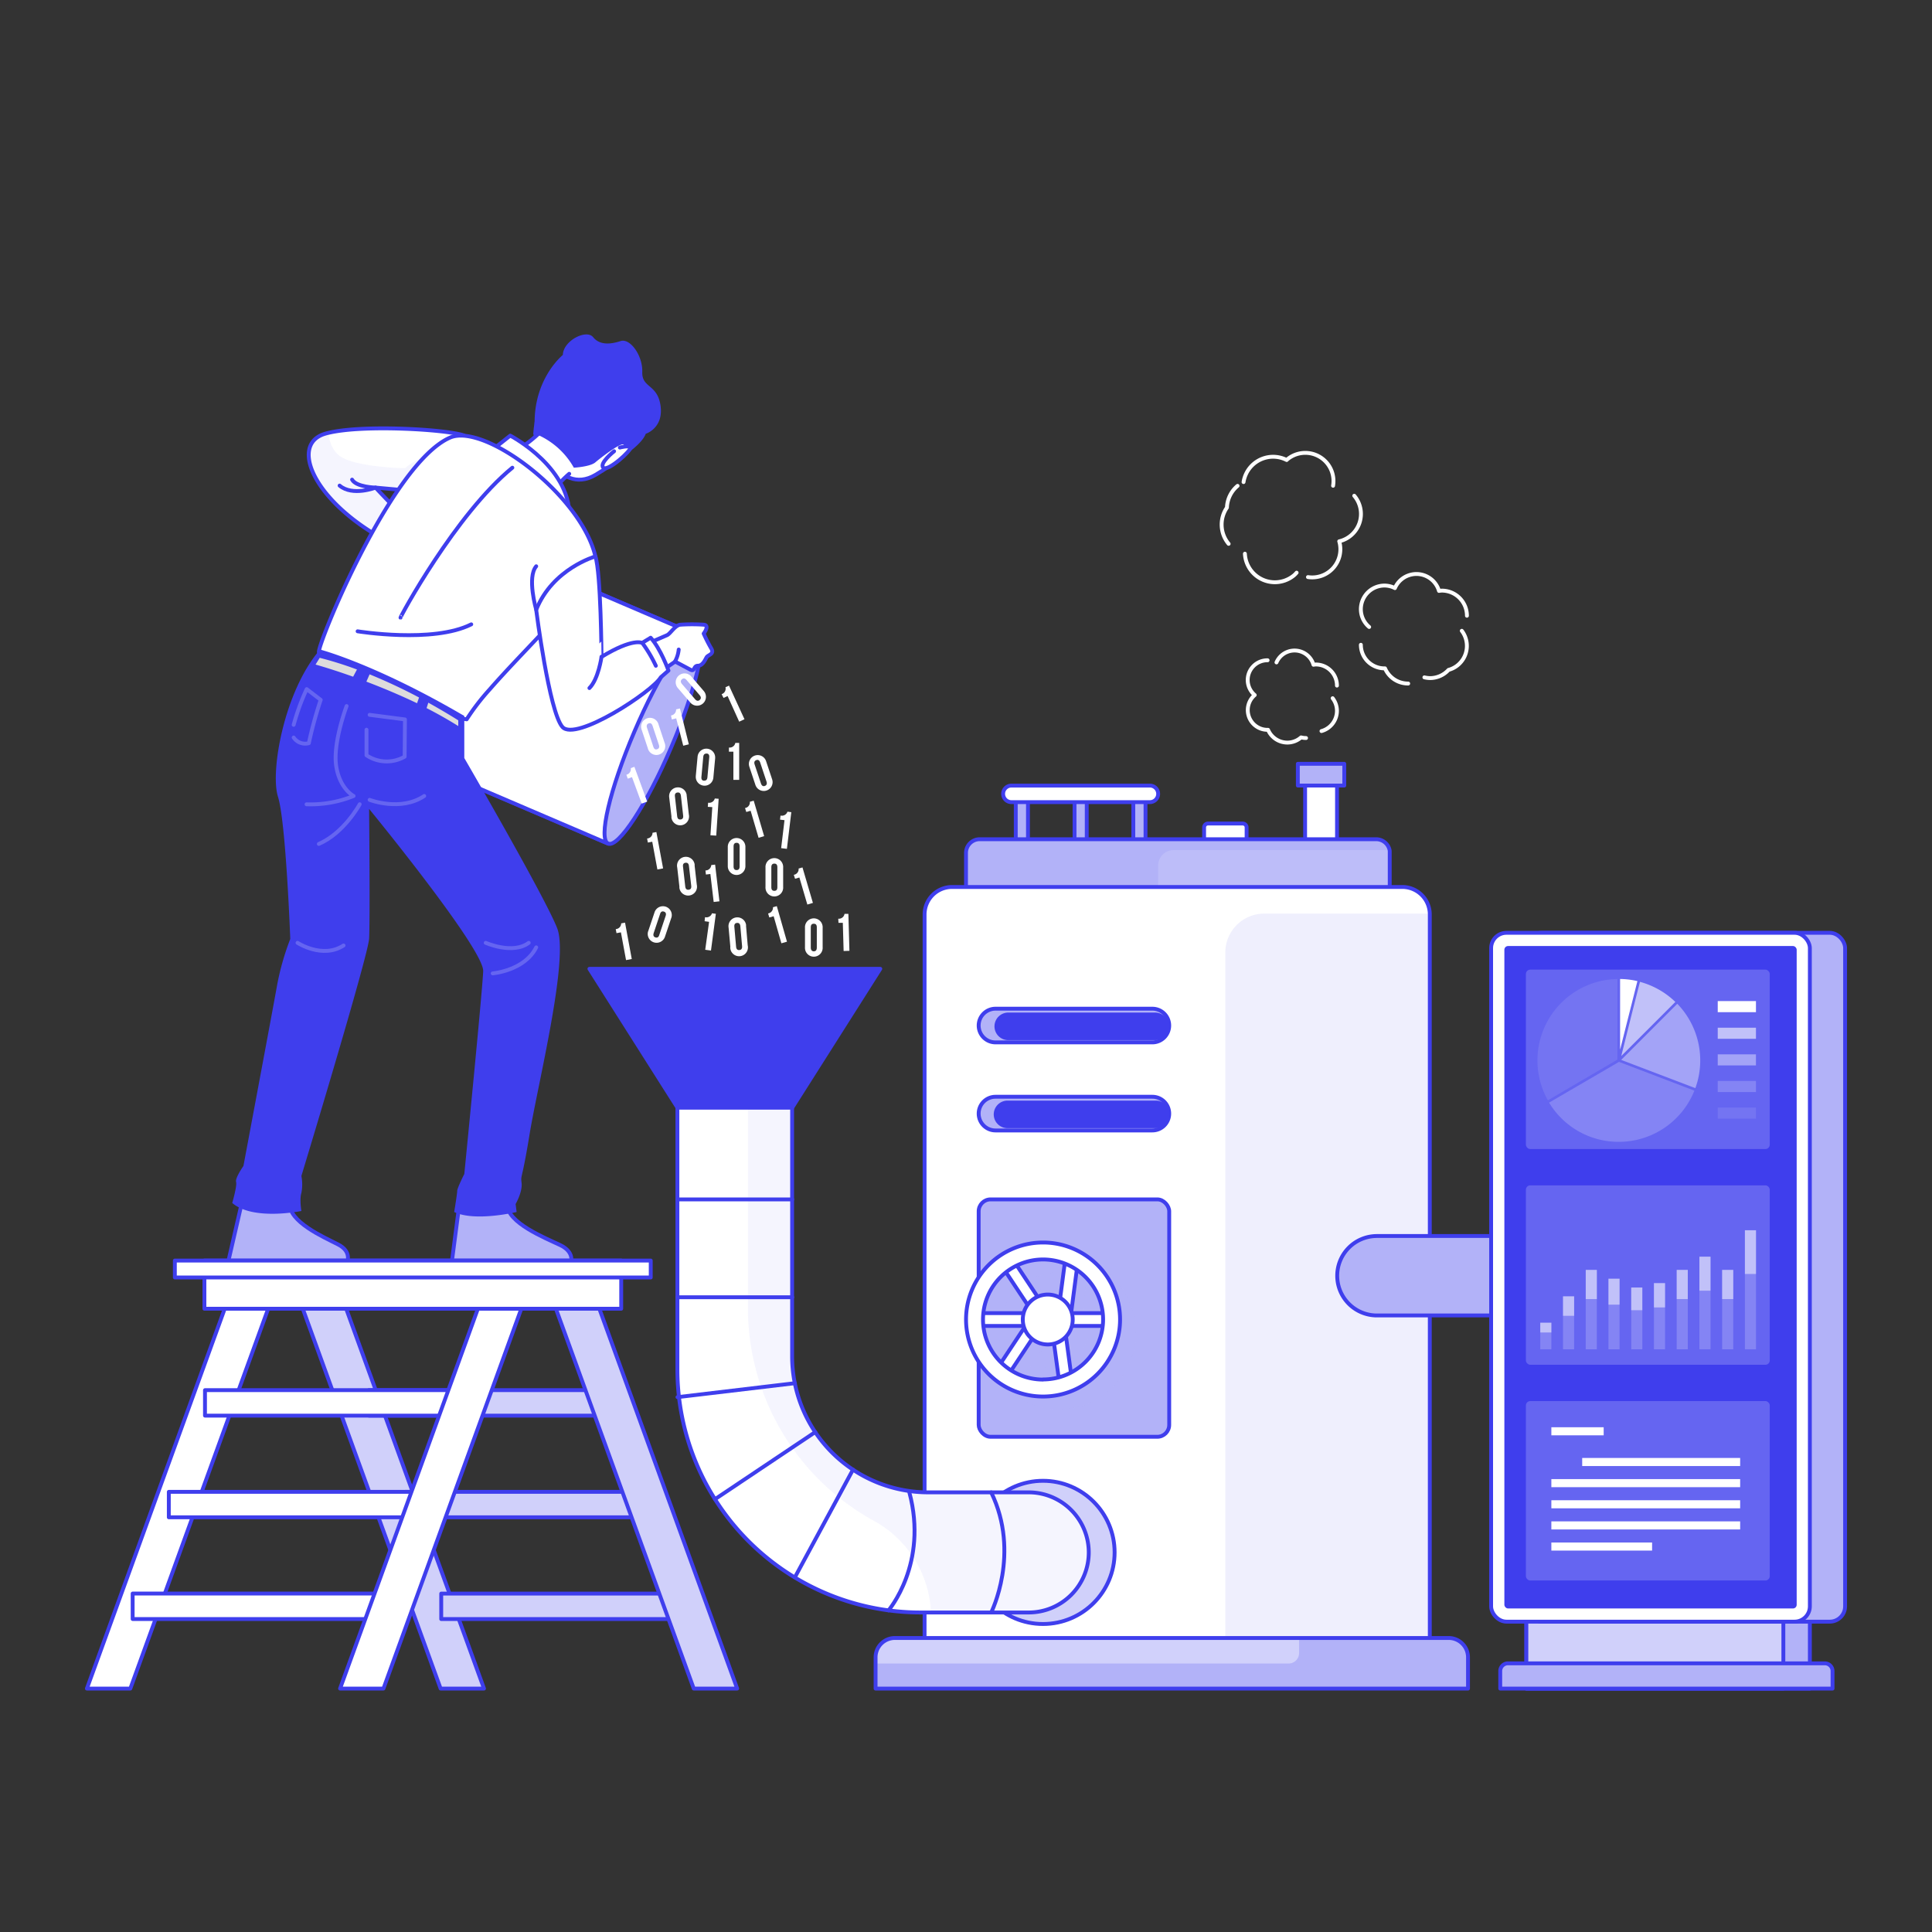
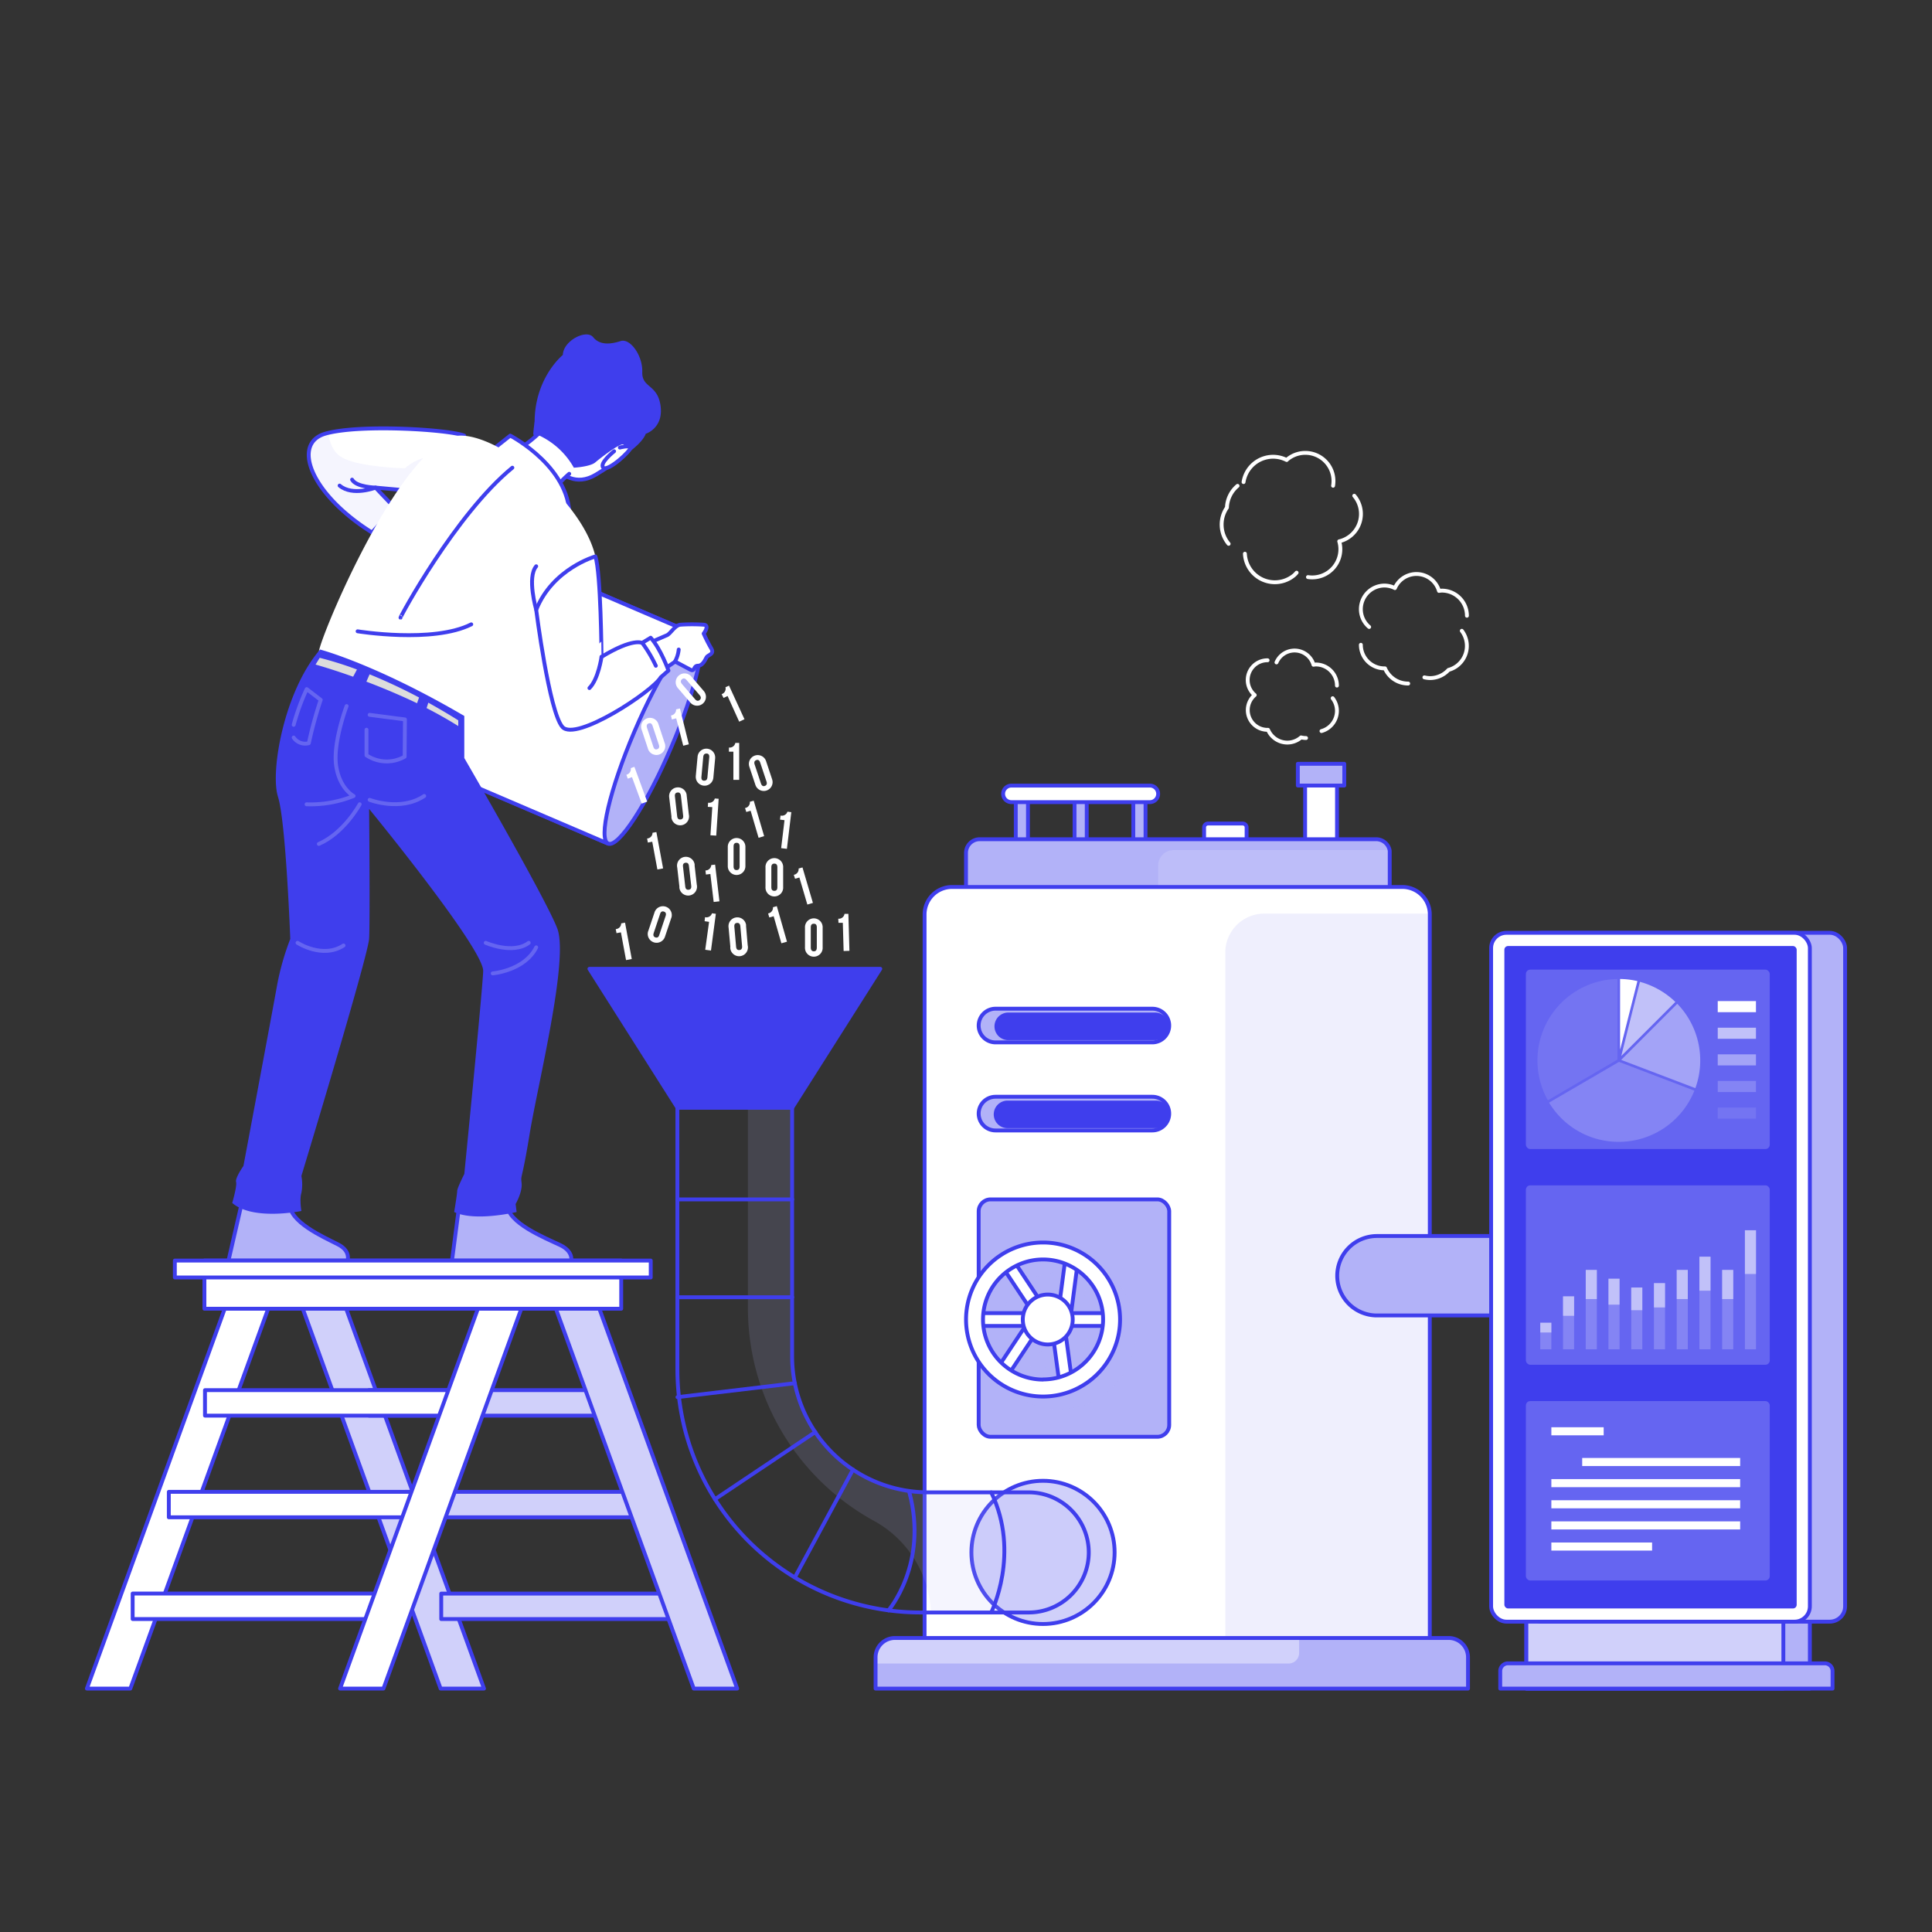
<svg xmlns="http://www.w3.org/2000/svg" id="Layer_1" data-name="Layer 1" viewBox="0 0 500 500">
  <rect x="0" y="0" width="500" height="500" fill="#333333" stroke="none" />
  <defs>
    <style>.cls-1,.cls-27,.cls-7{fill:none;}.cls-11,.cls-19,.cls-2,.cls-20,.cls-21,.cls-23,.cls-24,.cls-25,.cls-26,.cls-6,.cls-8{fill:#fff;}.cls-12,.cls-13,.cls-19,.cls-2,.cls-20,.cls-21,.cls-22,.cls-29,.cls-3,.cls-7{stroke:#3f3eed;}.cls-12,.cls-13,.cls-19,.cls-2,.cls-20,.cls-21,.cls-22,.cls-27,.cls-29,.cls-3,.cls-7{stroke-linecap:round;stroke-linejoin:round;}.cls-15,.cls-3,.cls-4{fill:#b2b2f8;}.cls-5{clip-path:url(#clip-path);}.cls-10,.cls-15,.cls-6{fill-opacity:0.7;}.cls-11,.cls-15,.cls-23,.cls-24,.cls-25,.cls-26,.cls-6{isolation:isolate;}.cls-15,.cls-18,.cls-23,.cls-6{opacity:0.2;}.cls-9{clip-path:url(#clip-path-2);}.cls-10,.cls-12,.cls-22{fill:#d0d0fa;}.cls-10,.cls-26{opacity:0.5;}.cls-11{opacity:0.4;}.cls-13,.cls-16{fill:#3f3eed;}.cls-14{clip-path:url(#clip-path-3);}.cls-17{clip-path:url(#clip-path-4);}.cls-21{stroke-width:1px;}.cls-24{opacity:0.6;}.cls-25{opacity:0.1;}.cls-27{stroke:#fff;}.cls-28{clip-path:url(#clip-path-5);}.cls-29{fill:#dddcdc;}</style>
    <clipPath id="clip-path">
      <path class="cls-1" d="M359.66,220.74V233H250V220.74a3.55,3.55,0,0,1,3.55-3.55h102.6a3.56,3.56,0,0,1,3.49,2.87A5.15,5.15,0,0,1,359.66,220.74Z" />
    </clipPath>
    <clipPath id="clip-path-2">
      <path class="cls-1" d="M246.39,229.55H362.92a7.11,7.11,0,0,1,7.11,7.11V426.2H239.28V236.67a7.11,7.11,0,0,1,7.1-7.12Z" />
    </clipPath>
    <clipPath id="clip-path-3">
      <path class="cls-1" d="M266.22,417.31h-28a62.93,62.93,0,0,1-62.91-62.91V286.67H205V351a35.22,35.22,0,0,0,35.22,35.22h26a15.56,15.56,0,0,1,15.55,15.54h0A15.55,15.55,0,0,1,266.22,417.31Z" />
    </clipPath>
    <clipPath id="clip-path-4">
      <path class="cls-1" d="M379.92,428.91V437H226.6v-8.09a5,5,0,0,1,5-5H375A5,5,0,0,1,379.92,428.91Z" />
    </clipPath>
    <clipPath id="clip-path-5">
      <path class="cls-1" d="M120.14,112.73l-6.47,7.18-6.49,7.19-10-.91,4.92,5.18-5.82,6.44c-16-10-20.86-23.14-12-25.6a4.21,4.21,0,0,1,.61-.16C94.09,109.8,116.08,111.16,120.14,112.73Z" />
    </clipPath>
  </defs>
  <g id="Machine">
    <path class="cls-2" d="M312.62,213.13h9a1,1,0,0,1,1,1v5.93h-11v-5.93A1,1,0,0,1,312.62,213.13Z" />
    <rect class="cls-2" x="337.76" y="201.73" width="8.26" height="17.58" />
    <rect class="cls-3" x="335.88" y="197.67" width="12.02" height="5.63" />
    <rect class="cls-3" x="278.09" y="205.45" width="3.16" height="13.86" />
    <rect class="cls-3" x="262.88" y="205.45" width="3.16" height="13.86" />
    <rect class="cls-3" x="293.3" y="205.45" width="3.16" height="13.86" />
    <path class="cls-4" d="M359.66,220.74V233H250V220.74a3.55,3.55,0,0,1,3.55-3.55h102.6a3.56,3.56,0,0,1,3.49,2.87A5.15,5.15,0,0,1,359.66,220.74Z" />
    <g class="cls-5">
      <path class="cls-6" d="M359.66,220.74V233H299.73v-9a4,4,0,0,1,4-4h55.91A6.1,6.1,0,0,1,359.66,220.74Z" />
    </g>
    <path class="cls-7" d="M359.66,220.74V233H250V220.74a3.55,3.55,0,0,1,3.55-3.55h102.6a3.56,3.56,0,0,1,3.49,2.87A5.15,5.15,0,0,1,359.66,220.74Z" />
    <path class="cls-2" d="M297.59,207.59H261.75a2.14,2.14,0,0,1-2.14-2.14h0a2.14,2.14,0,0,1,2.14-2.14h35.84a2.14,2.14,0,0,1,2.14,2.14h0a2.14,2.14,0,0,1-2.14,2.14Z" />
    <path class="cls-8" d="M246.39,229.55H362.92a7.11,7.11,0,0,1,7.11,7.11V426.2H239.28V236.67a7.11,7.11,0,0,1,7.1-7.12Z" />
    <g class="cls-9">
      <path class="cls-10" d="M370,237.66V426.19H317.11V246.52a10.08,10.08,0,0,1,10.08-10.08h42.74A7.08,7.08,0,0,1,370,237.66Z" />
      <path class="cls-11" d="M369,233.75H240.29a8.06,8.06,0,0,1,7.1-4.19H361.93A8.1,8.1,0,0,1,369,233.75Z" />
    </g>
    <path class="cls-7" d="M246.39,229.55H362.92a7.11,7.11,0,0,1,7.11,7.11V426.2H239.28V236.67a7.11,7.11,0,0,1,7.1-7.12Z" />
    <circle class="cls-12" cx="269.93" cy="401.76" r="18.53" />
    <polygon class="cls-13" points="205.03 286.67 175.33 286.67 152.54 250.73 227.82 250.73 205.03 286.67" />
-     <path class="cls-8" d="M266.22,417.31h-28a62.93,62.93,0,0,1-62.91-62.91V286.67H205V351a35.22,35.22,0,0,0,35.22,35.22h26a15.56,15.56,0,0,1,15.55,15.54h0A15.55,15.55,0,0,1,266.22,417.31Z" />
    <g class="cls-14">
      <path class="cls-15" d="M281.76,401.77a15.56,15.56,0,0,1-15.54,15.54H240.94a28.42,28.42,0,0,0-14.76-23.71,62.88,62.88,0,0,1-32.62-55.15V286.67H205V351a35.22,35.22,0,0,0,35.22,35.22h26A15.56,15.56,0,0,1,281.76,401.77Z" />
    </g>
    <path class="cls-7" d="M266.22,417.31h-28a62.93,62.93,0,0,1-62.91-62.91V286.67H205V351a35.22,35.22,0,0,0,35.22,35.22h26a15.56,15.56,0,0,1,15.55,15.54h0A15.55,15.55,0,0,1,266.22,417.31Z" />
    <line class="cls-7" x1="175.33" y1="310.4" x2="205.03" y2="310.4" />
    <line class="cls-7" x1="175.33" y1="335.72" x2="205.03" y2="335.72" />
    <line class="cls-7" x1="175.33" y1="361.58" x2="205.72" y2="357.97" />
    <line class="cls-7" x1="185.04" y1="387.99" x2="211" y2="370.61" />
    <line class="cls-7" x1="205.72" y1="408.2" x2="220.76" y2="380.33" />
    <path class="cls-7" d="M229.94,416.77s10.36-12.06,5.4-30.55" />
    <path class="cls-7" d="M256.52,417.31s7.67-15.3,0-31.09" />
    <path class="cls-3" d="M298.23,292.56H257.64a4.36,4.36,0,0,1-4.36-4.36h0a4.36,4.36,0,0,1,4.36-4.36h40.59a4.36,4.36,0,0,1,4.36,4.36h0A4.36,4.36,0,0,1,298.23,292.56Z" />
    <path class="cls-16" d="M298.94,284.84h-38a3.57,3.57,0,0,0-.38,7.13h38.38a3.57,3.57,0,0,0,.38-7.13Z" />
    <rect class="cls-3" x="253.28" y="310.4" width="49.31" height="61.44" rx="3.08" />
    <path class="cls-3" d="M298.23,269.77H257.64a4.36,4.36,0,0,1-4.36-4.36h0a4.36,4.36,0,0,1,4.36-4.36h40.59a4.36,4.36,0,0,1,4.36,4.36h0A4.36,4.36,0,0,1,298.23,269.77Z" />
    <path class="cls-16" d="M298.94,262.05h-38a3.57,3.57,0,1,0,0,7.14h38a3.57,3.57,0,1,0,0-7.14Z" />
    <path class="cls-4" d="M379.92,428.91V437H226.6v-8.09a5,5,0,0,1,5-5H375A5,5,0,0,1,379.92,428.91Z" />
    <g class="cls-17">
      <path class="cls-11" d="M336.21,424v3.78a2.73,2.73,0,0,1-2.72,2.74H226.6V429a5,5,0,0,1,5-5Z" />
    </g>
    <path class="cls-7" d="M379.92,428.91V437H226.6v-8.09a5,5,0,0,1,5-5H375A5,5,0,0,1,379.92,428.91Z" />
    <g class="cls-18">
      <path class="cls-4" d="M274.08,324.92A19.93,19.93,0,1,0,294,344.86h0A19.94,19.94,0,0,0,274.08,324.92Zm15.45,18.27h-8a6.62,6.62,0,0,0-1.52-2.74l1.27-9.36A15.51,15.51,0,0,1,289.53,343.19Zm-11.41-13.34-1.18,8.75a6.53,6.53,0,0,0-1.64-.21,6.38,6.38,0,0,0-2.65.57l-5.36-8.08a15.38,15.38,0,0,1,6.79-1.58A15.8,15.8,0,0,1,278.12,329.85Zm-13.64,2.78,5.59,8.43a6.22,6.22,0,0,0-1,2.13H258.62a15.53,15.53,0,0,1,5.86-10.56Zm-5.86,13.87h10.44a6.45,6.45,0,0,0,1,2.14l-5.59,8.42A15.58,15.58,0,0,1,258.62,346.5Zm8.67,12.31,5.36-8.08a6.39,6.39,0,0,0,2.65.58,6.48,6.48,0,0,0,1.64-.22l1.18,8.75a15.88,15.88,0,0,1-4,.55A15.55,15.55,0,0,1,267.29,358.81Zm14-.21L280,349.24a6.62,6.62,0,0,0,1.52-2.74h8A15.54,15.54,0,0,1,281.29,358.6Z" />
    </g>
    <rect class="cls-19" x="257.56" y="348.5" width="14.27" height="3.31" transform="matrix(0.55, -0.83, 0.83, 0.55, -173.42, 377.16)" />
    <rect class="cls-20" x="273.35" y="344.65" width="3.31" height="14.27" transform="translate(-44.76 40.13) rotate(-7.72)" />
    <rect class="cls-19" x="263.06" y="325.72" width="3.31" height="14.27" transform="translate(-139.88 201.82) rotate(-33.56)" />
    <rect class="cls-21" x="269.39" y="330.71" width="14.25" height="3.31" transform="translate(-89.02 563.25) rotate(-82.52)" />
    <rect class="cls-2" x="275.02" y="339.84" width="14.27" height="3.31" />
    <rect class="cls-2" x="252.23" y="339.84" width="14.27" height="3.31" />
    <path class="cls-2" d="M269.94,321.56a19.93,19.93,0,1,0,19.93,19.93h0A19.93,19.93,0,0,0,269.94,321.56Zm0,35.47a15.54,15.54,0,1,1,15.54-15.54A15.54,15.54,0,0,1,269.94,357Z" />
    <path class="cls-2" d="M277.62,341.49a6.46,6.46,0,1,1-6.46-6.46h0A6.46,6.46,0,0,1,277.62,341.49Z" />
    <path class="cls-3" d="M390.35,340.44h-34a10.28,10.28,0,0,1-10.28-10.28h0a10.28,10.28,0,0,1,10.28-10.28h34Z" />
    <rect class="cls-3" x="395.02" y="412.19" width="73.37" height="24.81" />
    <rect class="cls-22" x="395.02" y="412.19" width="66.51" height="24.81" />
    <rect class="cls-3" x="395.02" y="241.41" width="82.49" height="178.27" rx="3.96" />
    <rect class="cls-2" x="385.9" y="241.41" width="82.49" height="178.27" rx="3.96" />
    <rect class="cls-16" x="389.33" y="244.83" width="75.65" height="171.44" rx="0.96" />
    <path class="cls-3" d="M390.13,430.47h82.13a2,2,0,0,1,2,2V437h-86v-4.57A2,2,0,0,1,390.13,430.47Z" />
    <rect class="cls-23" x="394.9" y="250.94" width="63.11" height="46.43" rx="1.12" />
    <path class="cls-11" d="M419.56,274.3l19.2,7.31a21.07,21.07,0,0,0-4.68-21.84Z" />
    <path class="cls-24" d="M419.58,273.3l14-14a21.08,21.08,0,0,0-9.16-5.2l-2,7.85Z" />
    <path class="cls-8" d="M419.28,253.36v18.29l4.48-17.74A20.49,20.49,0,0,0,419.28,253.36Z" />
    <path class="cls-25" d="M418.59,274.23V253.36a21.08,21.08,0,0,0-18,31.4Z" />
    <path class="cls-23" d="M418.93,295.51a21.08,21.08,0,0,0,19.58-13.25L419,274.81l-18.1,10.55A21,21,0,0,0,418.93,295.51Z" />
    <rect class="cls-8" x="444.55" y="259.08" width="9.89" height="2.87" />
    <rect class="cls-24" x="444.55" y="265.97" width="9.89" height="2.87" />
    <rect class="cls-11" x="444.55" y="272.86" width="9.89" height="2.87" />
    <rect class="cls-23" x="444.55" y="279.75" width="9.89" height="2.87" />
    <rect class="cls-25" x="444.55" y="286.64" width="9.89" height="2.87" />
    <rect class="cls-23" x="394.9" y="306.77" width="63.11" height="46.43" rx="1.12" />
    <rect class="cls-26" x="398.62" y="342.32" width="2.87" height="2.52" />
    <rect class="cls-23" x="398.62" y="342.32" width="2.87" height="6.87" />
    <rect class="cls-26" x="404.51" y="335.49" width="2.87" height="5.04" />
    <rect class="cls-23" x="404.51" y="335.49" width="2.87" height="13.71" />
    <rect class="cls-26" x="410.39" y="328.65" width="2.87" height="7.55" />
    <rect class="cls-23" x="410.39" y="328.65" width="2.87" height="20.55" />
    <rect class="cls-26" x="416.27" y="330.93" width="2.87" height="6.71" />
    <rect class="cls-23" x="416.27" y="330.93" width="2.87" height="18.27" />
    <rect class="cls-26" x="422.16" y="333.21" width="2.87" height="5.87" />
    <rect class="cls-23" x="422.16" y="333.21" width="2.87" height="15.99" />
    <rect class="cls-26" x="428.04" y="332.07" width="2.87" height="6.29" />
    <rect class="cls-23" x="428.04" y="332.07" width="2.87" height="17.13" />
    <rect class="cls-26" x="433.93" y="328.65" width="2.87" height="7.55" />
    <rect class="cls-23" x="433.93" y="328.65" width="2.87" height="20.55" />
    <rect class="cls-26" x="439.81" y="325.23" width="2.87" height="8.8" />
    <rect class="cls-23" x="439.81" y="325.23" width="2.87" height="23.96" />
    <rect class="cls-26" x="445.69" y="328.65" width="2.87" height="7.55" />
    <rect class="cls-23" x="445.69" y="328.65" width="2.87" height="20.55" />
    <rect class="cls-26" x="451.58" y="318.39" width="2.87" height="11.31" />
    <rect class="cls-23" x="451.58" y="318.39" width="2.87" height="30.8" />
    <rect class="cls-23" x="394.9" y="362.6" width="63.11" height="46.43" rx="1.12" />
    <rect class="cls-8" x="401.49" y="369.37" width="13.54" height="2.09" />
    <rect class="cls-8" x="409.47" y="377.32" width="40.88" height="2.09" />
    <rect class="cls-8" x="401.49" y="382.79" width="48.86" height="2.09" />
    <rect class="cls-8" x="401.49" y="388.26" width="48.86" height="2.09" />
    <rect class="cls-8" x="401.49" y="393.73" width="48.86" height="2.09" />
    <rect class="cls-8" x="401.49" y="399.2" width="26.07" height="2.09" />
  </g>
  <g id="Smoke">
    <path class="cls-27" d="M328.05,170.88a5.1,5.1,0,0,0-3.33,9,5.11,5.11,0,0,0,3.33,9h.12a5.44,5.44,0,0,0,5,3.3,5.38,5.38,0,0,0,3.54-1.34h0A5.62,5.62,0,0,0,338,191" />
    <path class="cls-27" d="M346,177.43a5.46,5.46,0,0,0-5.45-5.46,4.2,4.2,0,0,0-.62.07,5.1,5.1,0,0,0-9.58-.61" />
    <path class="cls-27" d="M342,189.2a5.45,5.45,0,0,0,4-5.23,5.38,5.38,0,0,0-1.11-3.27" />
    <path class="cls-27" d="M368.63,175.3h0a6.67,6.67,0,0,0,1.48.19,6.5,6.5,0,0,0,4.77-2.12,6.43,6.43,0,0,0,4.52-7.9,6.31,6.31,0,0,0-1.09-2.22" />
    <path class="cls-27" d="M352.19,166.87a6.11,6.11,0,0,0,6.11,6.1h.14a6.49,6.49,0,0,0,6,3.93" />
    <path class="cls-27" d="M379.64,159.35a6.5,6.5,0,0,0-6.5-6.5h0a6,6,0,0,0-.73.08A6.08,6.08,0,0,0,361,152.2a6,6,0,0,0-2.7-.66,6.13,6.13,0,0,0-6.11,6.11,6,6,0,0,0,2.15,4.61" />
    <path class="cls-27" d="M322.18,143.3a7.76,7.76,0,0,0,12.76,5.55,6.25,6.25,0,0,0,.62-.64" />
    <path class="cls-27" d="M320.28,125.74a7.7,7.7,0,0,0-2.75,5.62,7.75,7.75,0,0,0,.44,9.38" />
    <path class="cls-27" d="M345,125.71a7.29,7.29,0,0,0-11.9-6.78l-.11.12a7.74,7.74,0,0,0-10.41,3.39,7.88,7.88,0,0,0-.75,2.32h0" />
    <path class="cls-27" d="M338.5,149.35a7.29,7.29,0,0,0,8.09-9.26,7.27,7.27,0,0,0,3.89-11.79" />
  </g>
  <g id="Character">
    <path class="cls-3" d="M63,309.49l-4,17.33H89.78s1.44-2.86-2.29-4.76S74.61,316.15,75,311.35,63,309.49,63,309.49Z" />
    <path class="cls-3" d="M119.1,310l-2.2,16.83h30.82s1.13-2.78-2.8-4.63-13.52-5.73-13.65-10.39S119.1,310,119.1,310Z" />
    <path class="cls-8" d="M120.14,112.73l-6.47,7.18-6.49,7.19-10-.91,4.92,5.18-5.82,6.44c-16-10-20.86-23.14-12-25.6a4.21,4.21,0,0,1,.61-.16C94.09,109.8,116.08,111.16,120.14,112.73Z" />
    <g class="cls-28">
      <path class="cls-15" d="M107.18,127.1l-10-.91,4.92,5.18-5.82,6.44c-16-10-20.86-23.14-12-25.6a4.21,4.21,0,0,1,.61-.16c.36,2.3,1.28,5,3.58,6.3,4.51,2.63,16.35,2.83,16.35,2.83s3.49-3.35,7.69-2.83c.53.07.91.63,1.18,1.56Z" />
    </g>
    <path class="cls-7" d="M120.14,112.73l-6.47,7.18-6.49,7.19-10-.91,4.92,5.18-5.82,6.44c-16-10-20.86-23.14-12-25.6a4.21,4.21,0,0,1,.61-.16C94.09,109.8,116.08,111.16,120.14,112.73Z" />
    <path class="cls-3" d="M173.71,193.41c6.37-14.9,9.41-27.89,6.77-29L127.8,141.85c-2.63-1.12-9.93,10-16.31,24.93s-9.4,27.88-6.77,29l52.68,22.54C160,219.46,167.34,208.3,173.71,193.41Z" />
    <path class="cls-2" d="M157.4,218.34l-52.68-22.55c-2.64-1.13.4-14.12,6.77-29s13.68-26,16.31-24.93l52.68,22.55c-2.63-1.13-9.93,10-16.3,24.93S154.77,217.21,157.4,218.34Z" />
    <path class="cls-2" d="M168,166.39l4.61-2c.91-.39,2.07-2.59,3.5-2.72a46.2,46.2,0,0,1,6,0c1.68.13,0,2.3,0,2.3a39.54,39.54,0,0,0,1.94,3.81c.94,1.54-.78,1.66-1.17,2.3s-1,2.21-2.25,2.21-.73,1.68-2,1l-3.89-2.07-4.92,3.37Z" />
    <path class="cls-2" d="M138.51,112.26c.92-14.64,13.35-27.07,22.2-16.38,11.25,13.58,3.35,21.14-6.58,27S138.51,112.26,138.51,112.26Z" />
    <path class="cls-2" d="M141.63,109.8c-4.12,5.22-11.41,8.81-11.41,8.81l10.93,11.21a32.15,32.15,0,0,1,6.16-7.2" />
    <path class="cls-16" d="M138.51,112.26a20,20,0,0,1,10,8.78s4.22-.23,5.56-1.38S160,115,161.18,115s-1.33,4-1.33,4,6.12-3.6,7.27-6.74c0,0,4.6-1.42,3.84-7.17s-4.88-4.6-4.74-8.82-3.12-8.81-5.61-8-5.37,1.15-7.1-1-7.74.87-7.85,4.59C145.66,91.86,137.11,98.73,138.51,112.26Z" />
    <path class="cls-2" d="M160.42,115.83s2.41-.67,2.73,0-5.8,6.3-7,5.21,2.78-4.26,2.78-4.26" />
    <path class="cls-2" d="M128.53,115.53l3.52-2.79s16.53,8.58,15.26,22.28l-18.78-11.93Z" />
    <path class="cls-8" d="M146.66,156.79c-5.87,6.81-14,14.82-19.89,21.58a59.56,59.56,0,0,0-6,7.79S90,182,82.54,168.84c-.72-1.27,18.61-48.88,33.91-55.58,8.94-3.91,33.9,14.87,37.63,30.7C154.7,146.57,151.42,151.28,146.66,156.79Z" />
-     <path class="cls-7" d="M146.66,156.79c-5.87,6.81-14,14.82-19.89,21.58a59.56,59.56,0,0,0-6,7.79S90,182,82.54,168.84c-.72-1.27,18.61-48.88,33.91-55.58,8.94-3.91,33.9,14.87,37.63,30.7C154.7,146.57,151.42,151.28,146.66,156.79Z" />
    <path class="cls-16" d="M82.84,168.1s14.3,3.7,37.32,17.19v10.89s21,36.14,24.06,44.1-5.08,40.5-7.15,53.19-2.34,10.36-2.08,12.69-1.55,5.44-1.55,5.44l.26,2.07s-10.72,2.59-16.16,0c0,0,.78-4.66.78-5.44s1.84-4.4,1.84-4.4,4.64-46.78,4.89-52.48-29.52-42-29.52-42,.26,29,0,33.55S78,304.34,78,304.34a11.63,11.63,0,0,1,0,4.4c-.52,1.56,0,4.66,0,4.66s-12.46,2.6-17.9-2.07c0,0,1.29-4.4,1-5.44s1.9-4.14,1.9-4.14,7.71-41.08,8.75-47A68,68,0,0,1,75.12,243S74,212.67,71.94,206.2,73.51,178.87,82.84,168.1Z" />
    <path class="cls-7" d="M103.65,159.86c-.22,0,14.34-26.88,28.95-38.82" />
    <path class="cls-2" d="M154.08,144s-11.1,3.17-15.31,13.83c0,0,3.35,26.42,6.79,30.31S168.84,179,171,175.29l2-1.75s-2-5.65-4.61-8.5l-2.22,1.35s-2.28-1.39-10.5,3.61C155.67,170,155.52,148.17,154.08,144Z" />
    <path class="cls-7" d="M166.22,166.39a34.22,34.22,0,0,1,3.51,5.91" />
    <path class="cls-7" d="M174.65,171.26a8,8,0,0,0,1-3.16" />
    <path class="cls-7" d="M87.89,125.67c3.36,2.85,9.32.52,9.32.52s-5-.11-6.09-2.06" />
    <path class="cls-29" d="M94.15,176.69c4.25,1.6,9.13,3.62,14.07,6l.84-2.42a142.79,142.79,0,0,0-13.67-6.4Z" />
    <path class="cls-29" d="M110.56,181.12l-.77,2.39a106.79,106.79,0,0,1,9.31,5.3v-2.66S115.78,184,110.56,181.12Z" />
    <path class="cls-29" d="M93.09,173a93.36,93.36,0,0,0-10.58-3.33l-1.62,2.62s4.4,1.18,10.74,3.46Z" />
    <g class="cls-18">
      <path class="cls-27" d="M89.7,182.73s-3.6,9.51-2.7,15.47,4.51,7.8,4.51,7.8a29.49,29.49,0,0,1-12.17,2.15" />
      <path class="cls-27" d="M95.66,207s8,3.11,14.13-1" />
      <path class="cls-27" d="M93.09,208.14s-4,7.43-10.58,10.27" />
      <path class="cls-27" d="M125.7,244s7,3.11,11.14,0" />
      <path class="cls-27" d="M127.51,251.91s8.26-.69,11.26-6.74" />
      <path class="cls-27" d="M77,244s6.47,4.23,11.91.69" />
      <path class="cls-27" d="M76,190.87a3.59,3.59,0,0,0,3.93,1.46A103.8,103.8,0,0,1,83,181.12l-3.63-2.78A58.35,58.35,0,0,0,76,187.58" />
      <path class="cls-27" d="M95.66,185l9.14,1.19-.08,9.64a9.39,9.39,0,0,1-9.87-.36v-6.62" />
    </g>
    <path class="cls-7" d="M155.67,170s-.8,5.77-3.13,8.07" />
    <path class="cls-7" d="M92.55,163.38s19.49,3.19,29.41-1.8" />
    <path class="cls-7" d="M138.77,157.79s-2.43-8.37,0-11.24" />
  </g>
  <g>
    <path class="cls-8" d="M188.65,193.46a1.48,1.48,0,0,0,1.65-1.2h1v9.57h-1.5v-7.3h-1.16Z" />
    <path class="cls-8" d="M167.47,217a1.47,1.47,0,0,0,1.4-1.48l1-.18,1.74,9.4-1.48.28-1.33-7.18-1.14.21Z" />
    <path class="cls-8" d="M183.26,207.74a1.5,1.5,0,0,0,1.73-1.09l1,.07-.63,9.54-1.5-.09.48-7.29-1.16-.07Z" />
    <path class="cls-8" d="M182.57,225.27a1.48,1.48,0,0,0,1.5-1.39l1-.12,1.12,9.5-1.49.17-.86-7.24-1.15.14Z" />
    <path class="cls-8" d="M192.81,209.12a1.48,1.48,0,0,0,1.25-1.62l1-.28,2.7,9.17-1.44.43-2.06-7-1.12.32Z" />
    <path class="cls-8" d="M205.43,226.4a1.48,1.48,0,0,0,1.25-1.62l1-.29,2.7,9.18-1.44.43-2.06-7-1.12.32Z" />
    <path class="cls-8" d="M162.1,200.5a1.49,1.49,0,0,0,1.14-1.7l.94-.35,3.31,9-1.41.52-2.52-6.85-1.09.4Z" />
    <path class="cls-8" d="M159.35,240.45a1.48,1.48,0,0,0,1.41-1.48l1-.19,1.74,9.41-1.48.28-1.33-7.18-1.14.21Z" />
    <path class="cls-8" d="M182.46,237.36a1.49,1.49,0,0,0,1.8-1l1,.13L184,246l-1.49-.2,1-7.23-1.16-.16Z" />
    <path class="cls-8" d="M198.78,236.4a1.5,1.5,0,0,0,1.26-1.61l1-.28,2.63,9.2-1.45.41-2-7-1.12.32Z" />
    <path class="cls-8" d="M216.94,237.76a1.48,1.48,0,0,0,1.62-1.25h1l.27,9.56-1.5.05-.21-7.3H217Z" />
    <path class="cls-8" d="M173.65,185.16a1.5,1.5,0,0,0,1.32-1.57l1-.24,2.3,9.28-1.45.36L175,185.91l-1.13.28Z" />
    <path class="cls-8" d="M202,211.06a1.5,1.5,0,0,0,1.79-1l1,.13-1.14,9.49-1.49-.18.87-7.24-1.16-.14Z" />
    <path class="cls-8" d="M186.75,179.65a1.48,1.48,0,0,0,1-1.79l.92-.42,4,8.7-1.37.63-3-6.64-1.05.49Z" />
    <path class="cls-8" d="M173.19,206.36a2.28,2.28,0,0,1,4.52-.62s0,.07,0,.11l.56,4.94a2.29,2.29,0,1,1-4.5.83,1.65,1.65,0,0,1,0-.32Zm2.06,4.87c.08.68.41.9.88.85s.75-.35.67-1l-.58-5.13c-.08-.68-.41-.9-.88-.85s-.75.35-.67,1Z" />
    <path class="cls-8" d="M175.27,224.54a2.29,2.29,0,1,1,4.5-.83,1.65,1.65,0,0,1,0,.32l.56,4.94a2.29,2.29,0,1,1-4.5.83,1.65,1.65,0,0,1,0-.32Zm2.07,4.87c.07.68.4.9.88.85s.74-.35.67-1l-.59-5.13c-.07-.68-.4-.9-.88-.85s-.74.35-.66,1Z" />
    <path class="cls-8" d="M188.56,240.07a2.29,2.29,0,0,1,4.52-.74,2,2,0,0,1,0,.34l.43,5a2.29,2.29,0,1,1-4.5.83,2.07,2.07,0,0,1,0-.5ZM190.5,245c.06.68.38.91.85.87s.76-.33.7-1l-.45-5.14c-.06-.68-.38-.92-.86-.88s-.75.33-.69,1Z" />
    <path class="cls-8" d="M166.08,188.91a2.29,2.29,0,0,1,4.26-1.69,2.41,2.41,0,0,1,.08.25l1.56,4.72a2.29,2.29,0,1,1-4.33,1.44Zm3,4.34c.21.65.58.8,1,.65s.65-.49.44-1.14l-1.63-4.9c-.22-.65-.58-.8-1-.65s-.66.49-.44,1.14Z" />
    <path class="cls-8" d="M193.93,198.42a2.28,2.28,0,1,1,4.33-1.44l1.57,4.72a2.28,2.28,0,1,1-4.33,1.44h0Zm3,4.33c.22.65.59.8,1,.65s.66-.49.44-1.14l-1.63-4.9c-.21-.65-.58-.8-1-.65s-.66.49-.44,1.14Z" />
    <path class="cls-8" d="M180.53,195.86a2.28,2.28,0,0,1,4.55.35s0,0,0,.07l-.46,4.95a2.28,2.28,0,1,1-4.55-.35s0,0,0-.07Zm1,5.18c-.07.69.21,1,.68,1s.8-.19.87-.87l.47-5.15c.07-.68-.21-1-.68-1s-.8.19-.87.87Z" />
    <path class="cls-8" d="M175.43,178.07a2.29,2.29,0,0,1,3.47-3h0l3.24,3.77a2.29,2.29,0,1,1-3.47,3Zm4.44,2.87c.45.52.85.52,1.21.21s.42-.71,0-1.23L177.69,176c-.44-.52-.84-.52-1.2-.21s-.42.71,0,1.23Z" />
    <path class="cls-8" d="M188.35,219.16a2.28,2.28,0,1,1,4.56,0h0v5a2.28,2.28,0,1,1-4.56,0h0Zm1.5,5.07c0,.68.3.94.78.94s.78-.26.78-.94v-5.17c0-.68-.3-.94-.78-.94s-.78.26-.78.94Z" />
    <path class="cls-8" d="M198.11,224.54a2.29,2.29,0,1,1,4.57-.3,1.5,1.5,0,0,1,0,.3v5a2.29,2.29,0,1,1-4.57.3,1.5,1.5,0,0,1,0-.3Zm1.51,5.07c0,.68.3.94.78.94s.78-.26.78-.94v-5.16c0-.69-.31-.95-.78-.95s-.78.26-.78.95Z" />
    <path class="cls-8" d="M208.33,240.13a2.29,2.29,0,1,1,4.57-.3,1.5,1.5,0,0,1,0,.3v5a2.29,2.29,0,1,1-4.57.3,1.5,1.5,0,0,1,0-.3Zm1.5,5.07c0,.69.31,1,.78,1s.78-.26.78-1V240c0-.69-.3-.94-.78-.94s-.78.25-.78.94Z" />
    <path class="cls-8" d="M169.37,236.18a2.29,2.29,0,0,1,4.44,1.11,1.93,1.93,0,0,1-.11.34l-1.58,4.71a2.29,2.29,0,0,1-4.44-1.11,1.93,1.93,0,0,1,.11-.34Zm-.19,5.28c-.21.65,0,1,.44,1.14s.83,0,1-.64l1.64-4.9c.22-.65,0-1-.44-1.14s-.82,0-1,.64Z" />
  </g>
  <g id="Ladder">
    <polygon class="cls-22" points="75.84 331.75 114.03 437 125.26 437 87.07 331.75 75.84 331.75" />
    <rect class="cls-22" x="95.47" y="359.77" width="64.74" height="6.59" />
    <rect class="cls-22" x="104.83" y="386.09" width="64.74" height="6.59" />
    <rect class="cls-22" x="114.19" y="412.42" width="64.74" height="6.59" />
    <polygon class="cls-22" points="141.35 331.75 179.54 437 190.78 437 152.59 331.75 141.35 331.75" />
    <polygon class="cls-2" points="71.92 331.75 33.73 437 22.49 437 60.68 331.75 71.92 331.75" />
    <rect class="cls-2" x="53.05" y="359.77" width="64.74" height="6.59" />
    <rect class="cls-2" x="43.69" y="386.09" width="64.74" height="6.59" />
    <rect class="cls-2" x="34.33" y="412.41" width="64.74" height="6.59" />
    <polygon class="cls-2" points="137.43 331.75 99.24 437 88.01 437 126.2 331.75 137.43 331.75" />
    <rect class="cls-2" x="52.9" y="326.23" width="107.87" height="12.47" />
    <rect class="cls-2" x="45.25" y="326.23" width="123.16" height="4.38" />
  </g>
</svg>